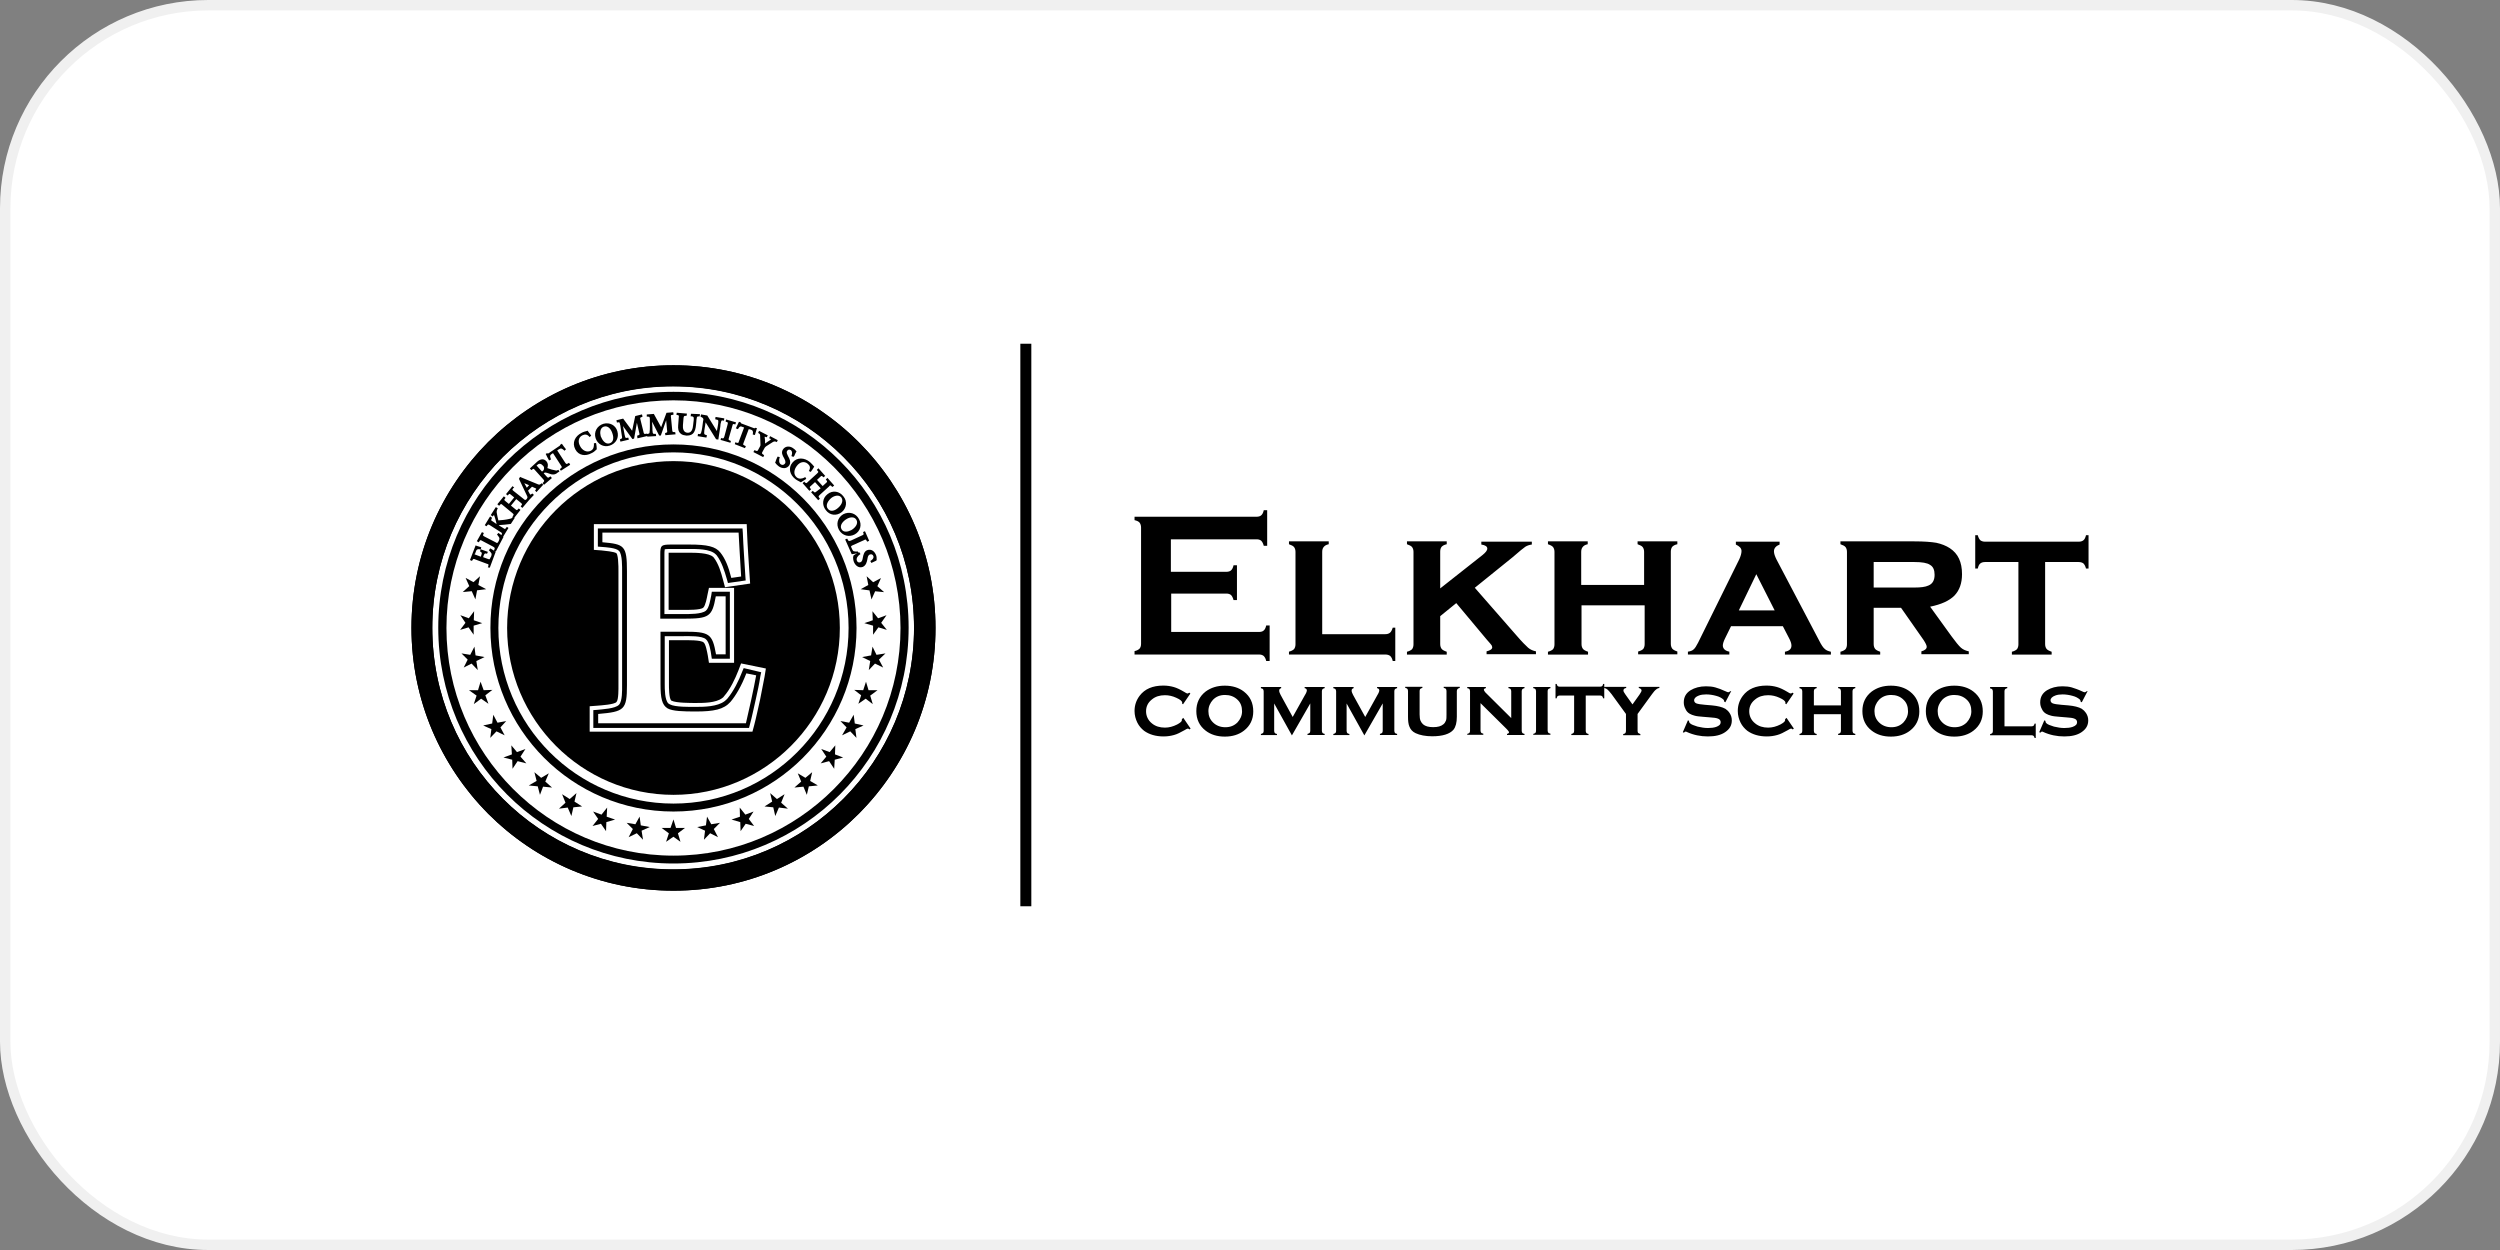
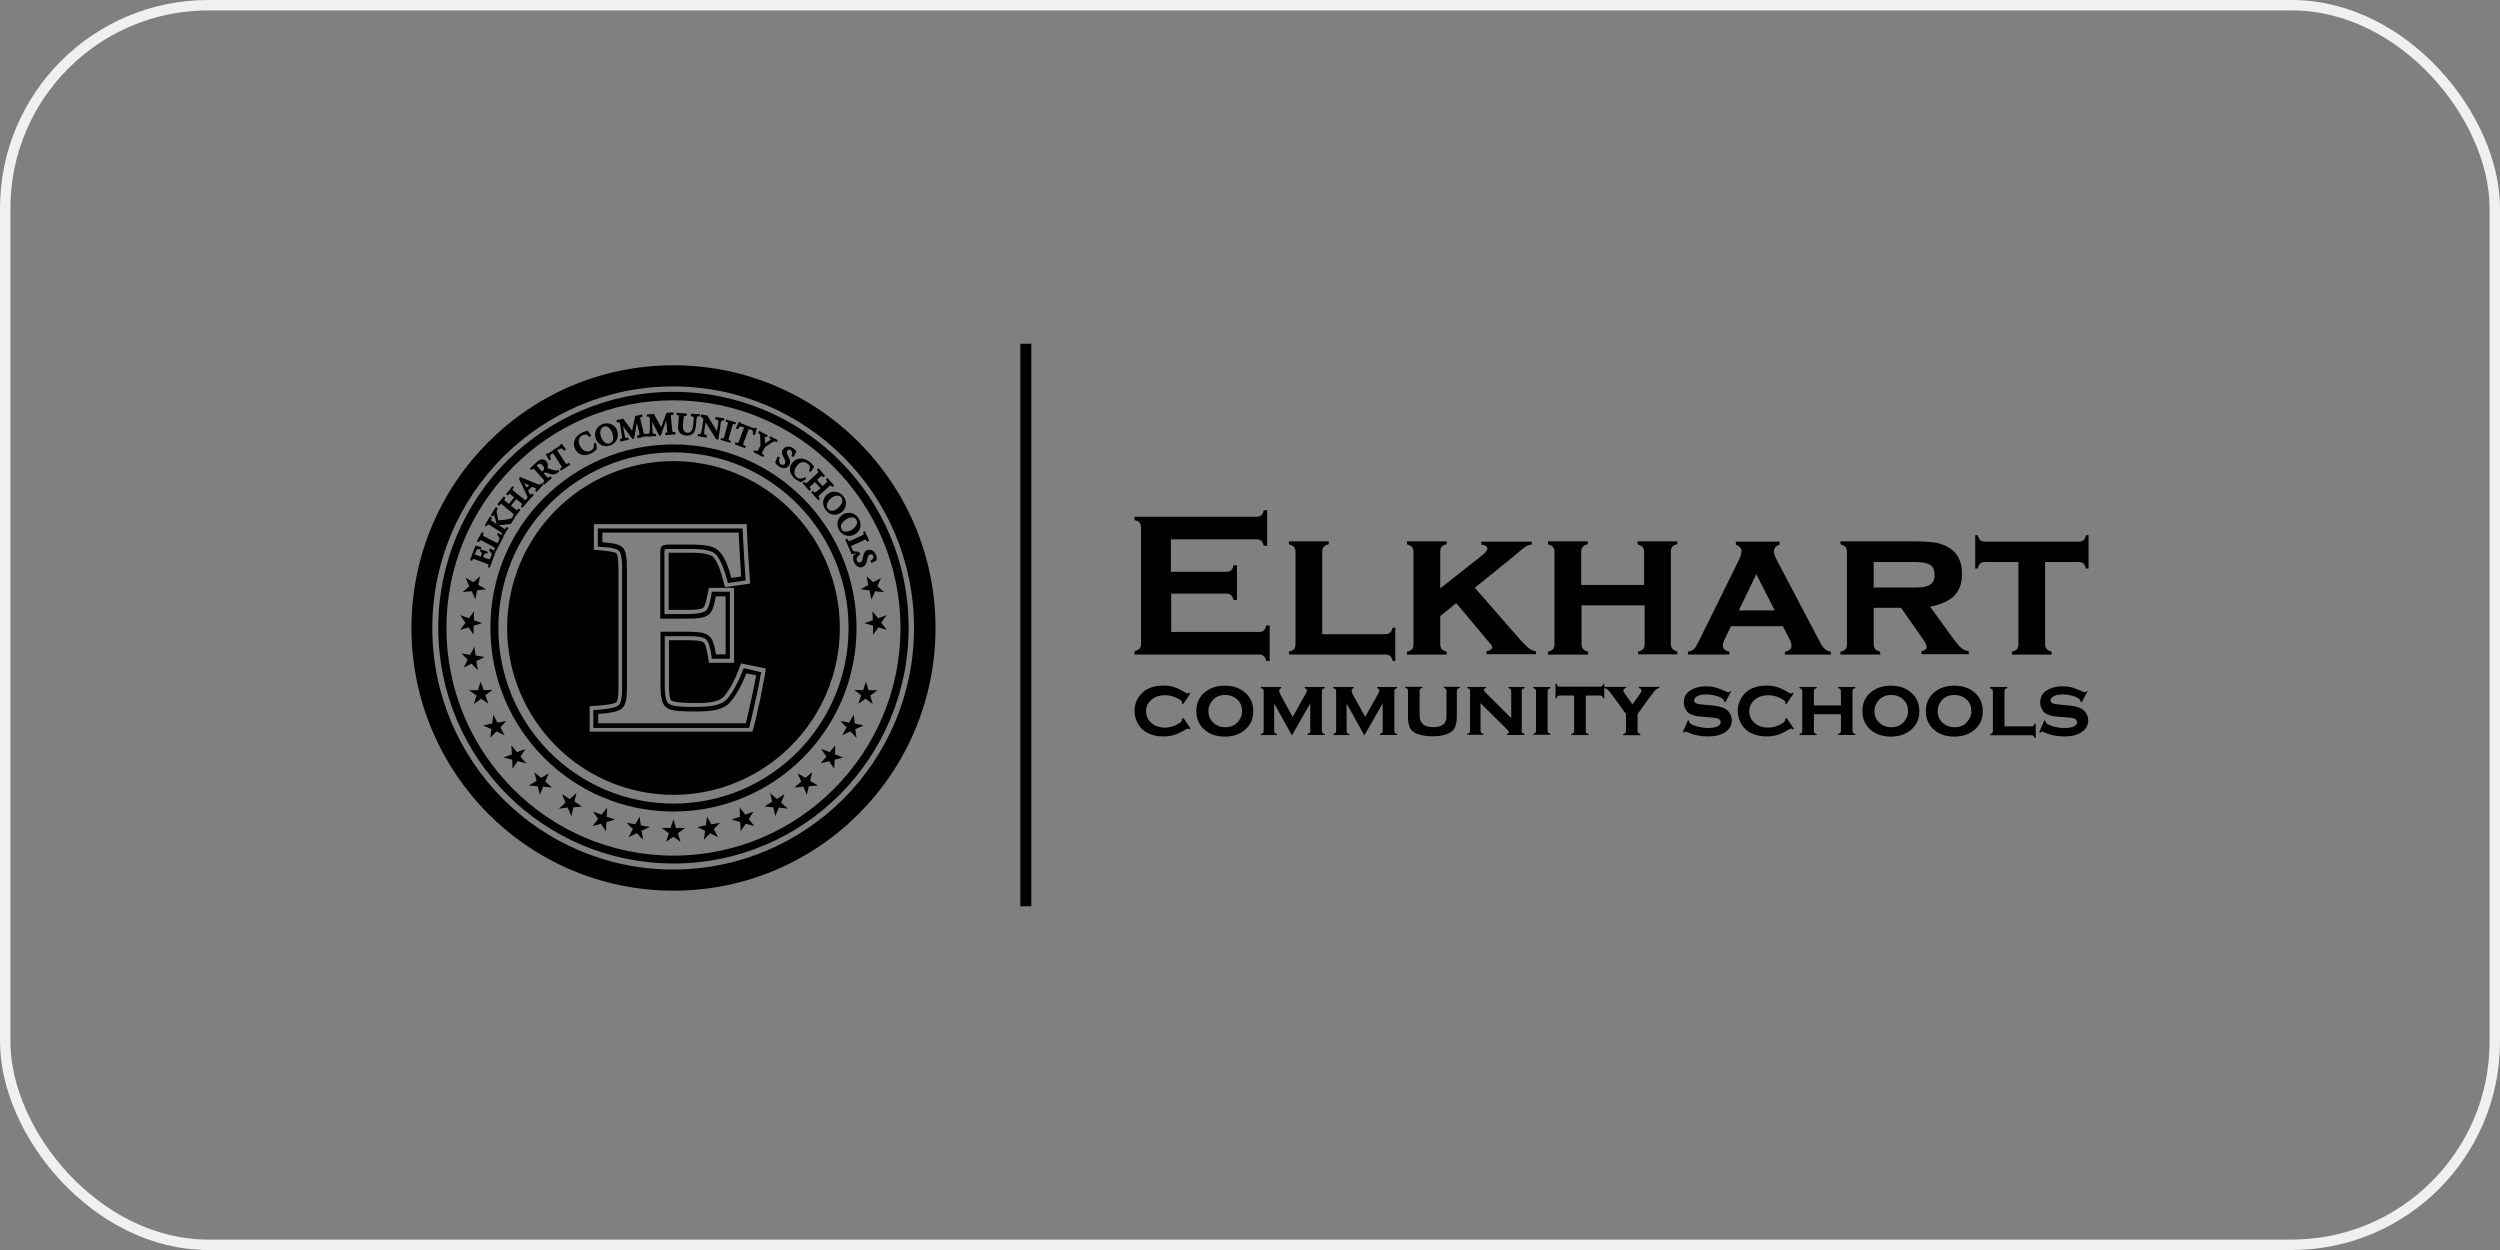
<svg xmlns="http://www.w3.org/2000/svg" width="240" height="120" viewBox="0 0 240 120" fill="none">
  <rect x="0" y="0" width="240" height="120" fill="#808080" stroke="none" />
-   <rect x="0.5" y="0.5" width="239" height="119" rx="19.5" fill="white" />
  <rect x="0.5" y="0.5" width="239" height="119" rx="19.5" stroke="#F0F0F0" />
  <g clip-path="url(#clip0_7839_2874)">
    <path fill-rule="evenodd" clip-rule="evenodd" d="M112.435 57.029V60.667H120.878C121.069 60.667 121.229 60.614 121.313 60.53C121.42 60.446 121.504 60.286 121.557 60.042H121.886V63.459H121.557C121.504 63.215 121.42 63.078 121.313 62.971C121.206 62.887 121.069 62.834 120.878 62.834H108.916V62.506C109.16 62.452 109.297 62.368 109.404 62.262C109.488 62.155 109.542 62.017 109.542 61.796V50.644C109.542 50.453 109.488 50.293 109.404 50.179C109.32 50.072 109.16 49.988 108.916 49.934V49.606H120.641C120.832 49.606 120.992 49.553 121.076 49.469C121.183 49.385 121.267 49.225 121.321 48.981H121.649V52.398H121.321C121.267 52.185 121.183 52.017 121.076 51.91C120.97 51.826 120.832 51.773 120.641 51.773H112.404V54.893H117.74C117.931 54.893 118.092 54.839 118.176 54.755C118.282 54.672 118.366 54.511 118.42 54.267H118.748V57.608H118.42C118.366 57.395 118.282 57.227 118.176 57.12C118.069 57.036 117.931 56.983 117.74 56.983H112.435V57.029ZM126.916 60.881H132.978C133.191 60.881 133.329 60.828 133.436 60.744C133.543 60.66 133.627 60.499 133.703 60.255H133.947V63.459H133.703C133.65 63.215 133.566 63.078 133.459 62.971C133.352 62.887 133.191 62.834 133.001 62.834H123.741V62.559C123.954 62.506 124.122 62.422 124.229 62.315C124.313 62.208 124.367 62.04 124.367 61.857V52.978C124.367 52.787 124.313 52.627 124.229 52.52C124.145 52.414 123.985 52.33 123.741 52.246V51.971H127.558V52.246C127.313 52.299 127.176 52.383 127.069 52.52C126.985 52.627 126.932 52.764 126.932 52.978V60.881H126.916ZM139.802 57.898L138.26 59.149V61.834C138.26 62.025 138.314 62.185 138.398 62.292C138.482 62.399 138.642 62.483 138.886 62.567V62.841H135.069V62.567C135.283 62.513 135.451 62.429 135.558 62.323C135.642 62.216 135.695 62.048 135.695 61.865V52.978C135.695 52.787 135.642 52.627 135.558 52.52C135.474 52.414 135.314 52.33 135.069 52.246V51.971H138.886V52.246C138.642 52.299 138.505 52.383 138.398 52.49C138.314 52.597 138.26 52.734 138.26 52.955V56.487L142.322 53.283C142.619 53.039 142.78 52.849 142.78 52.658C142.78 52.467 142.589 52.33 142.207 52.276V52.002H147.055V52.276C146.81 52.307 146.597 52.383 146.429 52.49C146.268 52.597 145.864 52.925 145.207 53.497L141.581 56.426L145.589 61.011C146.1 61.606 146.482 61.987 146.696 62.178C146.91 62.368 147.185 62.475 147.452 62.529V62.803H142.711V62.529C143.062 62.445 143.253 62.315 143.253 62.147C143.253 62.094 143.223 62.01 143.2 61.956C143.169 61.903 143.009 61.712 142.742 61.415L139.802 57.898ZM157.864 58.112H151.826V61.834C151.826 62.025 151.879 62.185 151.963 62.292C152.047 62.399 152.208 62.483 152.452 62.567V62.841H148.604V62.567C148.818 62.513 148.986 62.429 149.093 62.323C149.177 62.216 149.23 62.048 149.23 61.865V52.978C149.23 52.787 149.177 52.627 149.093 52.52C149.009 52.414 148.849 52.33 148.604 52.246V51.971H152.421V52.246C152.177 52.299 152.04 52.383 151.933 52.52C151.849 52.627 151.795 52.764 151.795 52.978V56.151H157.834V52.978C157.834 52.787 157.78 52.627 157.696 52.52C157.612 52.414 157.452 52.33 157.208 52.246V51.971H161.025V52.246C160.781 52.299 160.643 52.383 160.536 52.49C160.452 52.597 160.399 52.764 160.399 52.955V61.804C160.399 61.995 160.452 62.155 160.536 62.269C160.62 62.376 160.781 62.46 161.025 62.544V62.819H157.261V62.544C157.475 62.49 157.643 62.407 157.75 62.3C157.834 62.193 157.887 62.025 157.887 61.842V58.12H157.864V58.112ZM171.155 60.118H166.178L165.605 61.285C165.468 61.56 165.391 61.804 165.391 61.964C165.391 62.262 165.605 62.483 166.017 62.559V62.834H162.04V62.559C162.284 62.529 162.475 62.452 162.582 62.346C162.72 62.239 162.849 62.017 163.017 61.697L166.972 53.688C167.109 53.39 167.185 53.115 167.185 52.902C167.185 52.627 166.995 52.444 166.643 52.276V52.002H170.842V52.276C170.491 52.414 170.3 52.627 170.3 52.925C170.3 53.138 170.384 53.39 170.544 53.71L174.629 61.476C174.842 61.911 175.033 62.185 175.171 62.292C175.308 62.429 175.499 62.506 175.766 62.567V62.841H171.354V62.567C171.789 62.483 171.98 62.292 171.98 61.972C171.98 61.781 171.896 61.537 171.735 61.239L171.155 60.118ZM170.369 58.6L168.605 55.122L166.926 58.6H170.369ZM179.873 58.386V61.834C179.873 62.025 179.927 62.185 180.011 62.292C180.094 62.399 180.255 62.483 180.499 62.567V62.841H176.682V62.567C176.896 62.513 177.064 62.429 177.171 62.323C177.255 62.216 177.308 62.048 177.308 61.865V52.978C177.308 52.787 177.255 52.627 177.171 52.52C177.087 52.414 176.926 52.33 176.682 52.246V51.971H183.774C184.698 51.971 185.4 52.025 185.889 52.108C186.377 52.215 186.812 52.383 187.186 52.627C187.973 53.146 188.354 53.955 188.354 55.122C188.354 55.991 188.11 56.67 187.622 57.181C187.133 57.669 186.377 58.02 185.293 58.242L187.354 61.094C187.736 61.613 188.034 61.987 188.248 62.178C188.461 62.368 188.736 62.475 189.003 62.529V62.803H184.453V62.529C184.782 62.445 184.965 62.285 184.965 62.094C184.965 61.956 184.858 61.743 184.667 61.445L182.499 58.348H179.873V58.386ZM179.873 56.403H183.797C184.392 56.403 184.828 56.35 185.125 56.212C185.53 56.052 185.721 55.694 185.721 55.183C185.721 54.717 185.583 54.397 185.286 54.229C185.018 54.038 184.499 53.955 183.797 53.955H179.873V56.403ZM196.332 53.955V61.834C196.332 62.025 196.385 62.185 196.469 62.292C196.553 62.399 196.714 62.483 196.958 62.567V62.841H193.141V62.567C193.355 62.513 193.523 62.429 193.629 62.323C193.713 62.216 193.767 62.048 193.767 61.865V53.955H190.568C190.355 53.955 190.217 54.008 190.11 54.092C190.003 54.176 189.919 54.336 189.866 54.58H189.622V51.376H189.866C189.919 51.59 190.003 51.758 190.11 51.864C190.217 51.948 190.377 52.002 190.568 52.002H199.553C199.767 52.002 199.905 51.948 200.011 51.864C200.118 51.781 200.202 51.62 200.256 51.376H200.5V54.58H200.256C200.202 54.367 200.118 54.199 200.011 54.092C199.905 54.008 199.744 53.955 199.553 53.955H196.332Z" fill="black" />
    <path fill-rule="evenodd" clip-rule="evenodd" d="M113.595 68.913L114.297 69.943L114.191 70.027C114.137 69.974 114.084 69.943 114.03 69.943C113.977 69.943 113.87 69.997 113.702 70.103C113.32 70.317 113 70.485 112.702 70.561C112.404 70.645 112.076 70.698 111.702 70.698C110.946 70.698 110.32 70.508 109.832 70.157C109.564 69.943 109.343 69.692 109.183 69.371C109.022 69.043 108.916 68.662 108.916 68.257C108.916 67.716 109.076 67.228 109.404 66.793C109.893 66.144 110.648 65.816 111.679 65.816C112.061 65.816 112.381 65.87 112.679 65.954C112.977 66.038 113.305 66.198 113.679 66.419C113.839 66.526 113.946 66.579 114.007 66.579C114.038 66.579 114.091 66.549 114.168 66.495L114.275 66.579L113.572 67.609L113.488 67.556C113.488 67.525 113.488 67.502 113.488 67.502C113.488 67.472 113.488 67.449 113.488 67.449C113.488 67.312 113.297 67.151 112.916 66.984C112.565 66.823 112.213 66.74 111.832 66.74C111.32 66.74 110.908 66.877 110.587 67.144C110.206 67.441 110.022 67.823 110.022 68.28C110.022 68.738 110.213 69.15 110.587 69.448C110.916 69.722 111.343 69.852 111.832 69.852C112.236 69.852 112.618 69.745 113 69.554C113.297 69.394 113.458 69.257 113.458 69.15C113.458 69.15 113.458 69.097 113.458 69.043L113.595 68.913ZM117.58 65.824C118.313 65.824 118.931 66.015 119.42 66.396C120.015 66.862 120.313 67.479 120.313 68.296C120.313 69.058 120.015 69.684 119.42 70.142C118.931 70.523 118.313 70.714 117.58 70.714C116.847 70.714 116.229 70.523 115.74 70.142C115.145 69.684 114.847 69.058 114.847 68.265C114.847 67.479 115.145 66.854 115.74 66.389C116.252 66.015 116.847 65.824 117.58 65.824ZM117.603 66.717C117.114 66.717 116.74 66.877 116.443 67.182C116.175 67.479 116.007 67.83 116.007 68.265C116.007 68.7 116.145 69.051 116.443 69.348C116.74 69.646 117.145 69.814 117.633 69.814C118.122 69.814 118.496 69.653 118.801 69.348C119.069 69.051 119.237 68.7 119.237 68.288C119.237 67.823 119.099 67.449 118.801 67.174C118.473 66.854 118.061 66.717 117.603 66.717ZM124.023 70.599L122.321 67.533V70.165C122.321 70.248 122.351 70.325 122.374 70.355C122.405 70.409 122.481 70.439 122.588 70.462V70.569H121.046V70.462C121.153 70.431 121.206 70.409 121.26 70.355C121.29 70.302 121.313 70.248 121.313 70.165V66.366C121.313 66.282 121.283 66.206 121.26 66.175C121.229 66.122 121.153 66.091 121.046 66.068V65.954H122.993V66.061C122.855 66.114 122.802 66.167 122.802 66.305C122.802 66.411 122.855 66.549 122.939 66.709L124.099 68.83L125.267 66.74C125.405 66.526 125.458 66.358 125.458 66.274C125.458 66.167 125.374 66.083 125.245 66.061V65.954H127.168V66.061C127.061 66.091 127.008 66.114 126.955 66.167C126.924 66.221 126.901 66.274 126.901 66.358V70.157C126.901 70.241 126.932 70.317 126.955 70.348C126.985 70.401 127.061 70.431 127.168 70.454V70.561H125.519V70.454C125.626 70.424 125.68 70.401 125.733 70.348C125.764 70.294 125.787 70.241 125.787 70.157V67.525L124.023 70.599ZM130.978 70.599L129.275 67.533V70.165C129.275 70.248 129.306 70.325 129.329 70.355C129.359 70.409 129.436 70.439 129.542 70.462V70.569H128V70.462C128.107 70.431 128.161 70.409 128.214 70.355C128.245 70.302 128.268 70.248 128.268 70.165V66.366C128.268 66.282 128.237 66.206 128.214 66.175C128.184 66.122 128.107 66.091 128 66.068V65.954H129.947V66.061C129.81 66.114 129.756 66.167 129.756 66.305C129.756 66.411 129.81 66.549 129.894 66.709L131.062 68.83L132.222 66.74C132.359 66.526 132.413 66.358 132.413 66.274C132.413 66.167 132.329 66.083 132.199 66.061V65.954H134.123V66.061C134.016 66.091 133.963 66.114 133.909 66.167C133.879 66.221 133.856 66.274 133.856 66.358V70.157C133.856 70.241 133.886 70.317 133.909 70.348C133.94 70.401 134.016 70.431 134.123 70.454V70.561H132.474V70.454C132.581 70.424 132.634 70.401 132.688 70.348C132.718 70.294 132.741 70.241 132.741 70.157V67.525L130.978 70.599ZM139.856 66.335V68.807C139.856 69.379 139.749 69.783 139.528 70.058C139.177 70.462 138.497 70.683 137.497 70.683C136.848 70.683 136.306 70.576 135.902 70.386C135.604 70.248 135.413 70.035 135.306 69.76C135.199 69.516 135.169 69.188 135.169 68.807V66.335C135.169 66.251 135.138 66.175 135.115 66.144C135.085 66.091 135.008 66.061 134.901 66.038V65.931H136.55V66.038C136.444 66.068 136.39 66.091 136.337 66.144C136.306 66.198 136.283 66.251 136.283 66.335V68.585C136.283 68.86 136.314 69.051 136.367 69.18C136.421 69.318 136.505 69.425 136.611 69.531C136.825 69.722 137.154 69.806 137.589 69.806C138.024 69.806 138.344 69.722 138.566 69.531C138.673 69.448 138.757 69.318 138.81 69.18C138.864 69.043 138.864 68.853 138.864 68.585V66.335C138.864 66.251 138.833 66.175 138.81 66.144C138.78 66.091 138.703 66.061 138.596 66.038V65.931H140.138V66.038C140.032 66.068 139.978 66.091 139.925 66.144C139.886 66.206 139.856 66.259 139.856 66.335ZM142.131 67.502V70.134C142.131 70.218 142.161 70.294 142.184 70.325C142.215 70.378 142.291 70.409 142.398 70.431V70.538H140.856V70.454C140.963 70.424 141.016 70.401 141.07 70.348C141.1 70.294 141.123 70.241 141.123 70.157V66.358C141.123 66.274 141.093 66.198 141.07 66.167C141.039 66.114 140.963 66.083 140.856 66.061V65.954H142.642V66.061C142.505 66.091 142.451 66.144 142.451 66.221C142.451 66.274 142.505 66.358 142.589 66.465L145.078 68.936V66.358C145.078 66.274 145.047 66.198 145.024 66.167C144.994 66.114 144.917 66.083 144.81 66.061V65.954H146.352V66.061C146.246 66.091 146.192 66.114 146.139 66.167C146.108 66.221 146.085 66.274 146.085 66.358V70.157C146.085 70.241 146.116 70.317 146.139 70.348C146.169 70.401 146.246 70.431 146.352 70.454V70.561H144.673V70.454C144.81 70.424 144.864 70.371 144.864 70.294C144.864 70.264 144.833 70.21 144.81 70.187C144.78 70.134 144.703 70.05 144.597 69.943L142.131 67.502ZM148.574 66.335V70.134C148.574 70.218 148.604 70.294 148.627 70.325C148.658 70.378 148.734 70.409 148.841 70.431V70.538H147.192V70.454C147.299 70.424 147.352 70.401 147.406 70.348C147.436 70.294 147.459 70.241 147.459 70.157V66.358C147.459 66.274 147.429 66.198 147.406 66.167C147.375 66.114 147.299 66.083 147.192 66.061V65.954H148.841V66.061C148.734 66.091 148.681 66.114 148.627 66.167C148.604 66.206 148.574 66.259 148.574 66.335ZM152.231 66.77V70.165C152.231 70.248 152.261 70.325 152.284 70.355C152.315 70.409 152.391 70.439 152.498 70.462V70.569H150.849V70.462C150.956 70.431 151.009 70.409 151.063 70.355C151.093 70.302 151.116 70.248 151.116 70.165V66.77H149.734C149.65 66.77 149.574 66.8 149.543 66.823C149.49 66.854 149.459 66.93 149.437 67.037H149.33V65.656H149.437C149.467 65.763 149.49 65.816 149.543 65.87C149.597 65.9 149.65 65.923 149.734 65.923H153.605C153.689 65.923 153.765 65.893 153.796 65.87C153.849 65.839 153.879 65.763 153.902 65.656H154.009V67.037H153.902C153.872 66.93 153.849 66.877 153.796 66.823C153.742 66.793 153.689 66.77 153.605 66.77H152.231ZM157.208 68.54L158.59 66.64C158.75 66.427 158.857 66.289 158.971 66.206C159.055 66.122 159.162 66.068 159.3 66.045V65.939H157.322V66.045C157.513 66.099 157.59 66.183 157.59 66.289C157.59 66.343 157.536 66.48 157.399 66.671L156.719 67.624L156.04 66.671C155.902 66.48 155.849 66.373 155.849 66.289C155.849 66.152 155.933 66.076 156.116 66.045V65.939H154.002V66.045C154.139 66.076 154.246 66.129 154.33 66.206C154.414 66.289 154.544 66.419 154.712 66.64L156.093 68.54V70.172C156.093 70.256 156.063 70.332 156.04 70.363C156.009 70.416 155.933 70.447 155.826 70.47V70.576H157.475V70.47C157.368 70.439 157.315 70.386 157.261 70.363C157.231 70.309 157.208 70.256 157.208 70.172V68.54ZM166.201 66.335L165.636 67.418L165.529 67.365C165.529 67.281 165.498 67.205 165.445 67.151C165.285 67.014 165.063 66.877 164.743 66.8C164.445 66.717 164.117 66.663 163.796 66.663C163.529 66.663 163.285 66.694 163.094 66.77C162.796 66.877 162.636 67.045 162.636 67.228C162.636 67.365 162.72 67.472 162.849 67.525C162.987 67.579 163.285 67.632 163.689 67.662L164.338 67.716C164.903 67.769 165.338 67.876 165.636 68.044C165.796 68.151 165.934 68.288 166.04 68.448C166.178 68.662 166.254 68.883 166.254 69.158C166.254 69.646 166.04 69.997 165.605 70.294C165.201 70.569 164.659 70.698 163.956 70.698C163.254 70.698 162.575 70.561 161.926 70.264C161.872 70.233 161.842 70.233 161.819 70.233C161.765 70.233 161.712 70.264 161.658 70.34L161.552 70.287L162.04 69.15L162.147 69.203C162.147 69.234 162.147 69.234 162.147 69.234C162.147 69.318 162.178 69.371 162.231 69.425C162.368 69.562 162.613 69.638 162.964 69.753C163.315 69.837 163.643 69.89 163.964 69.89C164.262 69.89 164.529 69.859 164.75 69.783C165.048 69.676 165.185 69.539 165.185 69.325C165.185 69.165 165.079 69.028 164.888 68.975C164.75 68.921 164.506 68.891 164.155 68.868L163.506 68.814C163.155 68.784 162.88 68.761 162.697 68.707C162.506 68.654 162.346 68.601 162.208 68.517C162.017 68.41 161.88 68.242 161.804 68.059C161.697 67.868 161.643 67.655 161.643 67.434C161.643 66.915 161.857 66.541 162.292 66.266C162.697 66.022 163.185 65.885 163.781 65.885C164.109 65.885 164.407 65.916 164.674 65.992C164.941 66.068 165.269 66.183 165.674 66.373C165.781 66.427 165.865 66.457 165.918 66.457C165.972 66.457 166.025 66.427 166.079 66.373L166.201 66.335ZM171.506 68.913L172.209 69.943L172.102 70.027C172.048 69.974 171.995 69.943 171.941 69.943C171.888 69.943 171.781 69.997 171.613 70.103C171.231 70.317 170.911 70.485 170.613 70.561C170.315 70.645 169.987 70.698 169.613 70.698C168.857 70.698 168.231 70.508 167.743 70.157C167.476 69.943 167.254 69.692 167.094 69.371C166.934 69.043 166.827 68.662 166.827 68.257C166.827 67.716 166.987 67.228 167.315 66.793C167.804 66.144 168.56 65.816 169.59 65.816C169.972 65.816 170.292 65.87 170.59 65.954C170.888 66.038 171.216 66.198 171.59 66.419C171.751 66.526 171.857 66.579 171.919 66.579C171.949 66.579 172.002 66.549 172.079 66.495L172.186 66.579L171.483 67.609L171.399 67.556C171.399 67.525 171.399 67.502 171.399 67.502C171.399 67.472 171.399 67.449 171.399 67.449C171.399 67.312 171.209 67.151 170.827 66.984C170.476 66.823 170.125 66.74 169.743 66.74C169.231 66.74 168.819 66.877 168.499 67.144C168.117 67.441 167.926 67.823 167.926 68.28C167.926 68.738 168.117 69.15 168.499 69.448C168.827 69.722 169.254 69.852 169.743 69.852C170.147 69.852 170.529 69.745 170.911 69.554C171.209 69.394 171.369 69.257 171.369 69.15C171.369 69.15 171.369 69.097 171.369 69.043L171.506 68.913ZM176.728 68.563H174.132V70.165C174.132 70.248 174.163 70.325 174.186 70.355C174.216 70.409 174.293 70.439 174.4 70.462V70.569H172.751V70.462C172.857 70.431 172.911 70.409 172.964 70.355C172.995 70.302 173.018 70.248 173.018 70.165V66.366C173.018 66.282 172.987 66.206 172.964 66.175C172.934 66.122 172.857 66.091 172.751 66.068V65.954H174.4V66.061C174.293 66.091 174.239 66.114 174.186 66.167C174.155 66.221 174.132 66.274 174.132 66.358V67.716H176.728V66.358C176.728 66.274 176.697 66.198 176.674 66.167C176.644 66.114 176.568 66.083 176.461 66.061V65.954H178.11V66.061C178.003 66.091 177.949 66.114 177.896 66.167C177.865 66.221 177.842 66.274 177.842 66.358V70.157C177.842 70.241 177.873 70.317 177.896 70.348C177.926 70.401 178.003 70.431 178.11 70.454V70.561H176.461V70.454C176.568 70.424 176.621 70.401 176.674 70.348C176.705 70.294 176.728 70.241 176.728 70.157V68.563ZM181.522 65.824C182.255 65.824 182.873 66.015 183.362 66.396C183.957 66.862 184.255 67.479 184.255 68.296C184.255 69.058 183.957 69.684 183.362 70.142C182.873 70.523 182.255 70.714 181.522 70.714C180.789 70.714 180.171 70.523 179.682 70.142C179.087 69.684 178.789 69.058 178.789 68.265C178.789 67.479 179.087 66.854 179.682 66.389C180.194 66.015 180.789 65.824 181.522 65.824ZM181.553 66.717C181.064 66.717 180.69 66.877 180.385 67.182C180.117 67.479 179.949 67.83 179.949 68.265C179.949 68.7 180.087 69.051 180.385 69.348C180.682 69.646 181.087 69.814 181.575 69.814C182.064 69.814 182.438 69.653 182.736 69.348C183.003 69.051 183.171 68.7 183.171 68.288C183.171 67.823 183.034 67.449 182.736 67.174C182.415 66.854 182.011 66.717 181.553 66.717ZM187.614 65.824C188.347 65.824 188.965 66.015 189.454 66.396C190.049 66.862 190.347 67.479 190.347 68.296C190.347 69.058 190.049 69.684 189.454 70.142C188.965 70.523 188.347 70.714 187.614 70.714C186.881 70.714 186.263 70.523 185.774 70.142C185.179 69.684 184.881 69.058 184.881 68.265C184.881 67.479 185.179 66.854 185.774 66.389C186.263 66.015 186.881 65.824 187.614 65.824ZM187.614 66.717C187.125 66.717 186.751 66.877 186.454 67.182C186.186 67.479 186.018 67.83 186.018 68.265C186.018 68.7 186.156 69.051 186.454 69.348C186.751 69.646 187.156 69.814 187.644 69.814C188.133 69.814 188.507 69.653 188.812 69.348C189.08 69.051 189.248 68.7 189.248 68.288C189.248 67.823 189.11 67.449 188.812 67.174C188.477 66.854 188.072 66.717 187.614 66.717ZM192.431 69.73H195.026C195.11 69.73 195.187 69.699 195.217 69.676C195.248 69.646 195.301 69.57 195.324 69.463H195.431V70.851H195.324C195.294 70.744 195.271 70.691 195.217 70.638C195.164 70.607 195.11 70.584 195.026 70.584H191.049V70.477C191.156 70.447 191.21 70.424 191.263 70.371C191.293 70.317 191.316 70.264 191.316 70.18V66.381C191.316 66.297 191.286 66.221 191.263 66.19C191.232 66.137 191.156 66.106 191.049 66.083V65.954H192.698V66.061C192.591 66.091 192.538 66.114 192.484 66.167C192.454 66.221 192.431 66.274 192.431 66.358V69.73ZM200.416 66.335L199.851 67.418L199.744 67.365C199.744 67.281 199.714 67.205 199.66 67.151C199.5 67.014 199.279 66.877 198.958 66.8C198.66 66.717 198.332 66.663 198.011 66.663C197.744 66.663 197.5 66.694 197.309 66.77C197.011 66.877 196.851 67.045 196.851 67.228C196.851 67.365 196.935 67.472 197.065 67.525C197.202 67.579 197.5 67.632 197.904 67.662L198.553 67.716C199.126 67.769 199.553 67.876 199.851 68.044C200.011 68.151 200.149 68.288 200.256 68.448C200.393 68.662 200.47 68.883 200.47 69.158C200.47 69.646 200.256 69.997 199.821 70.294C199.416 70.569 198.874 70.698 198.172 70.698C197.469 70.698 196.79 70.561 196.141 70.264C196.088 70.233 196.057 70.233 196.034 70.233C195.981 70.233 195.927 70.264 195.874 70.34L195.767 70.287L196.256 69.15L196.362 69.203C196.362 69.234 196.362 69.234 196.362 69.234C196.362 69.318 196.393 69.371 196.446 69.425C196.584 69.562 196.828 69.638 197.179 69.753C197.53 69.837 197.859 69.89 198.179 69.89C198.477 69.89 198.744 69.859 198.966 69.783C199.263 69.676 199.401 69.539 199.401 69.325C199.401 69.165 199.294 69.028 199.103 68.975C198.966 68.921 198.721 68.891 198.37 68.868L197.721 68.814C197.37 68.784 197.095 68.761 196.912 68.707C196.721 68.654 196.561 68.601 196.424 68.517C196.233 68.41 196.095 68.242 196.019 68.059C195.912 67.868 195.859 67.655 195.859 67.434C195.859 66.915 196.072 66.541 196.507 66.266C196.912 66.022 197.401 65.885 197.996 65.885C198.324 65.885 198.622 65.916 198.889 65.992C199.156 66.076 199.485 66.183 199.889 66.373C199.996 66.427 200.08 66.457 200.134 66.457C200.187 66.457 200.24 66.427 200.294 66.373L200.416 66.335Z" fill="black" />
    <path d="M99.007 33H97.953V87H99.007V33Z" fill="black" />
-     <path d="M64.654 35.067C71.585 35.067 77.868 37.89 82.441 42.452C86.991 47.013 89.808 53.314 89.808 60.286C89.808 67.236 86.991 73.536 82.441 78.121C77.891 82.683 71.608 85.505 64.654 85.505C57.699 85.505 51.44 82.683 46.867 78.121C42.317 73.529 39.5 67.205 39.5 60.256C39.5 53.276 42.317 47.005 46.867 42.421C51.409 37.89 57.692 35.067 64.654 35.067ZM80.975 43.863C76.807 39.682 71.013 37.074 64.623 37.074C58.234 37.074 52.47 39.652 48.271 43.863C44.103 48.074 41.5 53.856 41.5 60.263C41.5 66.671 44.073 72.453 48.271 76.664C52.44 80.844 58.234 83.453 64.623 83.453C71.013 83.453 76.777 80.875 80.975 76.664C85.143 72.484 87.747 66.671 87.747 60.263C87.747 53.856 85.174 48.066 80.975 43.863Z" fill="black" />
    <path d="M62.135 41.658H62.165C62.272 41.628 62.356 41.628 62.356 41.521C62.387 41.33 62.387 41.139 62.387 40.949V40.323C62.387 40.27 62.387 40.049 62.333 40.026C62.303 39.995 62.173 39.995 62.142 39.995H62.089V39.789L62.768 39.736L63.471 41.01L63.982 39.629L64.631 39.576L64.662 39.789L64.608 39.82C64.364 39.85 64.394 39.85 64.417 40.094L64.524 41.208C64.555 41.452 64.524 41.483 64.768 41.483H64.822L64.852 41.696L63.875 41.78L63.845 41.567H63.875C64.089 41.513 64.066 41.483 64.036 41.269L63.952 40.346L63.44 41.811H63.28L62.6 40.483L62.631 41.056C62.631 41.216 62.631 41.384 62.661 41.544C62.692 41.681 62.799 41.651 62.906 41.651H62.959L62.99 41.864L62.15 41.917L62.12 41.864L61.196 42.078L61.165 41.834L61.219 41.803C61.432 41.75 61.41 41.719 61.356 41.506L61.142 40.583L60.875 42.101L60.715 42.154L59.806 40.903L59.913 41.475C59.944 41.635 59.967 41.803 60.02 41.963C60.051 42.07 60.157 42.047 60.264 42.017H60.318L60.371 42.207L59.562 42.398L59.509 42.184L59.562 42.154C59.646 42.123 59.722 42.101 59.722 41.994C59.692 41.803 59.669 41.612 59.638 41.452L59.554 40.857C59.524 40.804 59.501 40.583 59.471 40.56C59.417 40.529 59.31 40.529 59.28 40.56H59.226L59.173 40.346L59.822 40.186L60.684 41.353L60.982 39.942L61.631 39.782L61.684 39.995L61.631 40.026C61.417 40.11 61.44 40.079 61.493 40.323L61.761 41.407C61.814 41.62 61.791 41.681 62.028 41.651L62.081 41.62L62.135 41.658ZM49.378 49.698L49.409 49.729L49.058 50.27L49.027 50.301C48.645 50.354 48.294 50.385 47.943 50.408C47.913 50.408 47.89 50.408 47.89 50.438L48.294 50.682C48.485 50.82 48.485 50.82 48.623 50.629L48.653 50.575L48.813 50.682L48.302 51.521L48.111 51.415L48.142 51.361C48.226 51.17 48.195 51.17 48.035 51.064L47.058 50.438C46.867 50.331 46.867 50.301 46.729 50.492L46.699 50.522L46.539 50.415L47.05 49.576L47.241 49.714L47.21 49.767C47.126 49.958 47.126 49.958 47.317 50.065L47.668 50.309C47.668 50.255 47.638 50.171 47.638 50.148C47.584 49.935 47.531 49.714 47.447 49.5C47.447 49.469 47.416 49.469 47.416 49.447C47.386 49.447 47.386 49.477 47.386 49.477L47.302 49.584L47.111 49.447L47.6 48.684L47.791 48.791L47.76 48.844C47.676 49.035 47.653 49.119 47.707 49.332C47.737 49.546 47.791 49.736 47.844 49.958C48.195 49.927 48.546 49.904 48.875 49.82C49.012 49.79 49.119 49.79 49.203 49.66L49.233 49.63L49.203 49.599L49.233 49.546C49.34 49.386 49.34 49.386 49.18 49.248L48.256 48.485C48.096 48.348 48.096 48.348 47.959 48.516L47.905 48.546L47.745 48.409L48.371 47.646L48.531 47.784L48.501 47.837C48.363 47.997 48.394 47.997 48.554 48.135L48.852 48.379L49.363 47.753L49.065 47.509C48.905 47.372 48.905 47.372 48.768 47.539L48.737 47.57L48.577 47.433L49.203 46.67L49.363 46.807L49.279 46.861C49.142 47.021 49.172 47.021 49.333 47.158L50.256 47.89C50.417 48.028 50.417 48.028 50.554 47.921C50.691 47.73 50.638 47.707 50.554 47.517L49.821 45.968L49.928 45.777L49.981 45.808C50.493 46.022 51.035 46.243 51.554 46.456C51.745 46.54 51.798 46.563 51.959 46.426L52.012 46.395L52.15 46.533L51.501 47.242L51.363 47.082L51.394 47.051C51.424 47.021 51.478 46.944 51.478 46.914C51.447 46.883 51.424 46.883 51.424 46.883C51.287 46.83 51.18 46.777 51.073 46.723L50.691 47.105C50.745 47.189 50.798 47.295 50.852 47.402C50.936 47.539 50.936 47.486 51.066 47.402L51.096 47.372L51.256 47.509L50.798 47.997L50.149 48.76L49.989 48.623L50.02 48.569C50.157 48.379 50.157 48.409 49.966 48.241L49.562 47.913L49.05 48.539L49.455 48.867C49.615 49.004 49.615 49.004 49.752 48.867L49.806 48.813L49.966 48.951L49.378 49.698ZM45.561 53.2C45.561 53.23 45.592 53.23 45.592 53.23L46.157 53.444L46.21 53.283C46.264 53.093 46.294 53.07 46.126 52.956L46.073 52.925L46.157 52.734L46.836 52.978L46.752 53.169L46.699 53.139C46.508 53.108 46.508 53.169 46.432 53.329L46.378 53.489L46.813 53.65C46.867 53.68 46.974 53.703 47.004 53.68C47.058 53.627 47.088 53.489 47.142 53.436C47.172 53.352 47.226 53.222 47.172 53.108C47.119 53.024 47.035 52.948 46.981 52.864L46.928 52.834L47.065 52.643L47.119 52.673C47.256 52.757 47.416 52.864 47.554 52.948L47.584 52.978L47.02 54.496L46.829 54.466L46.859 54.413C46.913 54.199 46.943 54.168 46.722 54.115L45.638 53.711C45.447 53.627 45.447 53.627 45.34 53.795L45.309 53.848L45.119 53.764L45.661 52.353L45.714 52.383C45.852 52.437 45.981 52.467 46.149 52.521L46.203 52.551L46.149 52.742H46.096C46.012 52.711 45.905 52.711 45.829 52.742C45.745 52.773 45.691 52.902 45.668 52.986L45.615 53.146C45.561 53.146 45.561 53.169 45.561 53.2ZM47.707 51.323L47.844 51.163L47.897 51.193C48.035 51.277 48.165 51.407 48.302 51.521L48.333 51.552L47.6 52.94L47.409 52.856L47.439 52.803C47.523 52.612 47.523 52.589 47.333 52.475L46.294 51.926C46.103 51.819 46.103 51.819 45.997 52.01L45.966 52.063L45.775 51.956L46.264 51.087L46.455 51.17L46.424 51.224C46.34 51.415 46.34 51.415 46.531 51.521L47.584 52.063C47.615 52.094 47.722 52.147 47.745 52.116C47.798 52.086 47.852 51.979 47.882 51.926C47.913 51.842 47.966 51.735 47.936 51.628C47.905 51.544 47.798 51.438 47.745 51.354L47.707 51.323ZM52.195 45.434L52.462 45.732C52.6 45.892 52.623 45.892 52.791 45.762L52.844 45.732L52.982 45.892L52.226 46.54L52.088 46.38L52.142 46.327C52.279 46.166 52.279 46.166 52.142 45.999L51.356 45.129C51.218 44.969 51.218 44.969 51.058 45.099L51.004 45.129L50.867 44.969L51.516 44.374C51.653 44.236 51.814 44.13 52.005 44.099C52.195 44.069 52.333 44.153 52.462 44.29C52.623 44.481 52.623 44.694 52.547 44.938C52.684 44.992 52.814 45.022 52.951 45.076C53.089 45.106 53.195 45.129 53.333 45.16C53.417 45.19 53.493 45.16 53.547 45.129L53.6 45.099L53.707 45.259L53.653 45.289C53.623 45.32 53.6 45.343 53.569 45.343C53.356 45.533 53.188 45.587 52.92 45.533C52.73 45.48 52.569 45.396 52.409 45.373C52.302 45.35 52.249 45.381 52.195 45.434ZM53.493 43.237L54.249 44.404C54.386 44.595 54.386 44.565 54.577 44.458L54.631 44.427L54.737 44.618L53.844 45.19L53.737 45.03L53.791 44.999C53.951 44.862 53.982 44.862 53.844 44.671L53.089 43.504L53.035 43.535C52.982 43.565 52.821 43.672 52.821 43.748C52.791 43.832 52.852 43.962 52.875 44.046L52.905 44.099L52.714 44.206L52.684 44.153C52.6 43.992 52.493 43.825 52.417 43.634L52.386 43.581L52.524 43.497L52.554 43.527C52.608 43.558 52.638 43.527 52.691 43.497L53.692 42.818C53.745 42.787 53.776 42.764 53.776 42.711L53.806 42.68L53.944 42.596L53.974 42.65C54.081 42.81 54.188 42.947 54.302 43.085L54.333 43.138L54.172 43.275L54.142 43.222C54.089 43.169 53.982 43.085 53.898 43.062C53.814 43.031 53.707 43.115 53.63 43.146L53.493 43.237ZM56.989 42.558L57.203 42.528L57.234 42.581C57.264 42.718 57.287 42.932 57.287 43.1V43.13L57.257 43.161C57.119 43.298 56.959 43.436 56.768 43.512C56.226 43.809 55.547 43.756 55.226 43.13C54.898 42.505 55.196 41.879 55.822 41.559C56.012 41.452 56.15 41.422 56.364 41.368L56.394 41.338L56.425 41.368C56.531 41.506 56.615 41.643 56.722 41.773L56.753 41.826L56.593 41.963L56.562 41.91C56.371 41.696 56.157 41.666 55.883 41.803C55.501 42.017 55.478 42.452 55.692 42.833C55.883 43.214 56.318 43.481 56.722 43.268C56.989 43.13 57.02 42.886 57.02 42.619V42.566H56.989V42.558ZM57.936 40.682C58.532 40.522 59.096 40.819 59.264 41.391C59.455 42.017 59.127 42.589 58.532 42.779C57.936 42.97 57.371 42.642 57.18 42.07C56.989 41.468 57.31 40.873 57.936 40.682ZM67.196 39.759L67.165 39.972H67.112C67.005 39.972 66.921 39.972 66.898 40.079C66.868 40.217 66.845 40.377 66.845 40.514L66.814 40.812C66.784 41.109 66.73 41.407 66.517 41.628C66.356 41.788 66.112 41.818 65.891 41.818C65.7 41.788 65.486 41.765 65.349 41.628C65.104 41.437 65.081 41.109 65.104 40.842L65.158 40.11C65.188 39.866 65.188 39.866 64.967 39.835H64.936L64.967 39.621L65.944 39.705L65.913 39.919H65.86C65.646 39.919 65.646 39.95 65.616 40.163L65.562 40.812C65.532 41.139 65.616 41.521 65.998 41.544C66.402 41.574 66.509 41.162 66.54 40.812L66.57 40.537C66.601 40.4 66.601 40.239 66.601 40.102C66.57 39.995 66.463 39.965 66.356 39.965H66.303L66.333 39.721L67.196 39.759ZM67.738 40.544L67.654 41.086C67.624 41.246 67.601 41.414 67.601 41.574C67.601 41.712 67.685 41.734 67.814 41.765L67.868 41.795L67.814 42.009L66.975 41.872L67.005 41.658H67.059C67.165 41.689 67.249 41.689 67.303 41.551C67.356 41.391 67.387 41.223 67.41 41.063L67.494 40.438C67.524 40.354 67.547 40.247 67.494 40.163C67.44 40.079 67.387 40.079 67.303 40.026L67.249 39.995L67.303 39.782L67.898 39.888L68.822 41.384L68.906 40.918C68.937 40.758 68.96 40.59 68.96 40.43C68.96 40.293 68.853 40.293 68.715 40.27L68.662 40.239L68.692 40.026L69.532 40.163L69.501 40.377H69.448C69.341 40.346 69.257 40.346 69.234 40.461C69.181 40.621 69.15 40.789 69.15 40.949L68.96 42.2L68.746 42.169L67.738 40.544ZM70.12 42.505L69.173 42.23L69.227 42.04L69.28 42.07C69.471 42.101 69.471 42.101 69.547 41.879L69.845 40.766C69.898 40.552 69.898 40.552 69.708 40.491L69.654 40.461L69.708 40.27L70.654 40.544L70.601 40.735H70.547C70.356 40.682 70.356 40.682 70.303 40.895L69.975 42.032C69.921 42.223 69.921 42.223 70.112 42.307L70.166 42.337L70.12 42.505ZM71.876 41.2L71.387 42.505C71.303 42.718 71.334 42.696 71.547 42.802L71.601 42.833L71.517 43.024L70.54 42.642L70.593 42.452L70.647 42.482C70.86 42.535 70.891 42.566 70.944 42.345L71.433 41.04L71.349 41.01C71.265 40.979 71.105 40.903 71.051 40.956C70.967 40.987 70.891 41.117 70.86 41.17L70.83 41.2L70.639 41.117L70.669 41.063C70.754 40.903 70.83 40.735 70.914 40.544L70.944 40.491L71.105 40.544V40.575C71.135 40.628 71.158 40.659 71.189 40.659L72.349 41.094C72.402 41.124 72.433 41.124 72.486 41.094L72.517 41.063L72.677 41.117L72.647 41.17C72.593 41.33 72.54 41.551 72.486 41.712L72.456 41.765L72.265 41.712V41.681C72.296 41.597 72.296 41.468 72.265 41.384C72.234 41.3 72.105 41.246 72.021 41.223L71.876 41.2ZM73.448 42.581C73.609 42.474 73.776 42.337 73.96 42.23C73.96 42.2 74.013 42.177 74.013 42.177C74.013 42.146 73.929 42.093 73.876 42.093L73.845 42.062L73.929 41.872L74.662 42.253L74.578 42.444L74.525 42.413C74.364 42.36 74.311 42.36 74.143 42.467C73.952 42.604 73.738 42.711 73.547 42.848C73.494 42.902 73.463 42.902 73.41 42.986L73.219 43.336C73.112 43.527 73.112 43.527 73.303 43.664L73.357 43.695L73.273 43.886L72.326 43.397L72.433 43.207L72.486 43.237C72.7 43.321 72.7 43.344 72.815 43.13L72.975 42.833C73.005 42.779 73.005 42.749 73.005 42.673C73.005 42.398 72.975 42.154 72.975 41.91C72.975 41.719 72.975 41.666 72.815 41.582L72.784 41.551L72.868 41.361L73.708 41.795L73.601 41.986L73.547 41.956C73.517 41.956 73.463 41.925 73.41 41.925C73.41 41.956 73.41 41.979 73.41 41.979C73.448 42.146 73.448 42.368 73.448 42.581ZM76.158 43.863L75.967 43.779L75.998 43.725C76.051 43.535 76.082 43.344 75.914 43.207C75.777 43.123 75.647 43.153 75.563 43.291C75.456 43.451 75.593 43.642 75.647 43.779C75.807 44.053 75.945 44.351 75.784 44.648C75.54 45.03 75.105 44.999 74.784 44.786C74.7 44.732 74.624 44.648 74.54 44.572C74.509 44.519 74.456 44.488 74.433 44.435L74.403 44.404L74.433 44.374C74.464 44.236 74.57 43.992 74.624 43.886L74.654 43.832L74.868 43.886L74.838 43.939C74.784 44.13 74.754 44.458 74.975 44.587C75.112 44.671 75.242 44.641 75.357 44.504C75.464 44.343 75.357 44.153 75.273 43.985C75.112 43.71 74.975 43.443 75.166 43.146C75.38 42.818 75.792 42.795 76.112 43.008C76.25 43.092 76.357 43.199 76.441 43.306L76.471 43.336L76.441 43.367C76.357 43.504 76.303 43.642 76.25 43.771L76.158 43.863ZM77.296 45.785L77.403 45.976L77.349 46.006C77.212 46.09 77.052 46.197 76.914 46.281L76.883 46.311L76.853 46.281C76.693 46.197 76.471 46.09 76.341 45.983C75.83 45.579 75.639 44.923 76.074 44.412C76.51 43.87 77.235 43.924 77.754 44.359C77.914 44.496 78.021 44.633 78.135 44.763L78.166 44.793L78.135 44.847C78.052 44.984 77.975 45.121 77.868 45.251L77.838 45.304L77.647 45.221L77.677 45.167C77.815 44.892 77.761 44.702 77.54 44.519C77.189 44.221 76.754 44.381 76.51 44.709C76.242 45.038 76.128 45.526 76.479 45.823C76.723 46.014 76.968 45.961 77.212 45.854L77.296 45.785ZM78.784 46.876L78.242 46.281L77.861 46.632C77.7 46.769 77.7 46.769 77.83 46.929L77.861 46.983L77.7 47.12L77.052 46.388L77.212 46.227L77.242 46.281C77.403 46.418 77.403 46.418 77.571 46.25L78.433 45.465C78.594 45.304 78.594 45.304 78.464 45.167L78.41 45.114L78.571 44.954L79.219 45.686L79.059 45.823L79.029 45.793C78.868 45.655 78.868 45.655 78.731 45.793L78.433 46.067L78.975 46.662L79.273 46.388C79.433 46.25 79.433 46.25 79.326 46.09L79.273 46.037L79.433 45.877L80.082 46.609L79.922 46.746L79.868 46.716C79.708 46.556 79.708 46.556 79.571 46.716L78.708 47.501C78.548 47.662 78.548 47.662 78.677 47.829L78.708 47.883L78.548 48.02L77.868 47.257L78.029 47.12L78.059 47.151C78.219 47.311 78.219 47.311 78.387 47.181L78.784 46.876ZM80.975 47.662C81.357 48.119 81.273 48.775 80.815 49.157C80.303 49.561 79.655 49.485 79.273 48.966C78.891 48.478 78.945 47.829 79.433 47.448C79.922 47.036 80.594 47.143 80.975 47.662ZM82.464 49.836C82.762 50.377 82.601 51.003 82.059 51.3C81.517 51.598 80.868 51.438 80.54 50.865C80.243 50.324 80.403 49.698 80.945 49.37C81.517 49.073 82.166 49.264 82.464 49.836ZM82.326 52.872L82.38 53.062L82.326 53.093C82.166 53.146 81.975 53.177 81.815 53.2H81.762L81.136 51.788L81.326 51.705L81.357 51.758C81.464 51.949 81.464 51.971 81.685 51.895L82.739 51.407C82.93 51.323 82.93 51.323 82.876 51.132L82.846 51.079L83.037 50.995L83.441 51.918L83.25 52.002L83.22 51.949C83.113 51.758 83.113 51.758 82.922 51.865L81.838 52.353C81.807 52.383 81.701 52.406 81.701 52.46C81.701 52.513 81.754 52.62 81.784 52.673C81.815 52.757 81.868 52.864 81.945 52.917C82.052 52.948 82.189 52.948 82.273 52.948H82.326V52.872ZM84.113 53.825C83.975 53.879 83.846 53.962 83.708 54.016L83.655 54.046L83.548 53.856L83.601 53.825C83.762 53.718 83.899 53.581 83.846 53.39C83.792 53.23 83.655 53.177 83.517 53.23C83.327 53.284 83.304 53.505 83.273 53.665C83.22 53.962 83.136 54.291 82.815 54.428C82.41 54.565 82.082 54.268 81.953 53.886C81.922 53.802 81.899 53.673 81.899 53.558C81.899 53.505 81.899 53.421 81.93 53.367V53.337L81.96 53.306C82.067 53.222 82.288 53.116 82.418 53.032L82.472 53.001L82.609 53.192L82.555 53.222C82.365 53.36 82.174 53.573 82.258 53.818C82.311 53.978 82.449 54.031 82.586 53.978C82.777 53.924 82.8 53.703 82.83 53.543C82.884 53.245 82.968 52.917 83.266 52.811C83.67 52.673 83.968 52.948 84.105 53.299C84.159 53.436 84.159 53.573 84.159 53.734V53.764L84.113 53.825ZM50.791 46.578L50.333 46.388C50.417 46.548 50.493 46.685 50.577 46.822L50.791 46.578ZM52.035 45.274L52.066 45.243C52.15 45.19 52.226 45.106 52.226 44.999C52.256 44.862 52.195 44.755 52.088 44.671C51.951 44.511 51.76 44.458 51.6 44.618C51.569 44.648 51.516 44.671 51.516 44.702C51.516 44.732 51.546 44.755 51.569 44.755L52.035 45.274ZM57.967 40.956C57.585 41.094 57.585 41.551 57.669 41.879C57.806 42.23 58.104 42.696 58.532 42.558C58.936 42.421 58.913 41.963 58.799 41.635C58.692 41.254 58.394 40.819 57.967 40.956ZM80.762 47.745C80.517 47.448 80.059 47.608 79.815 47.799C79.517 48.043 79.189 48.508 79.487 48.859C79.754 49.187 80.189 48.996 80.433 48.775C80.708 48.554 81.029 48.119 80.762 47.745ZM82.22 49.912C82.029 49.561 81.571 49.637 81.273 49.828C80.945 50.019 80.571 50.423 80.784 50.804C80.975 51.155 81.433 51.048 81.731 50.888C82.059 50.698 82.433 50.293 82.22 49.912Z" fill="black" />
    <path d="M64.654 78.663L64.898 79.479H65.761L65.081 79.998L65.326 80.814L64.646 80.326L63.944 80.814L64.211 79.998L63.509 79.479H64.371L64.654 78.663Z" fill="black" />
    <path d="M67.875 78.395L68.28 79.128L69.12 78.99L68.524 79.585L68.929 80.371L68.173 79.99L67.578 80.615L67.684 79.746L66.929 79.395L67.768 79.235L67.875 78.395Z" fill="black" />
    <path d="M71.013 77.526L71.555 78.205L72.341 77.907L71.883 78.617L72.395 79.296L71.585 79.082L71.097 79.791L71.066 78.922L70.227 78.678L71.036 78.403L71.013 77.526Z" fill="black" />
    <path d="M73.936 76.137L74.585 76.709L75.318 76.244L74.99 77.06L75.639 77.632L74.776 77.525L74.425 78.342L74.234 77.503L73.394 77.419L74.127 76.953L73.936 76.137Z" fill="black" />
    <path d="M76.586 74.238L77.319 74.673L77.968 74.131L77.777 74.97L78.51 75.405L77.647 75.489L77.456 76.305L77.128 75.52L76.265 75.604L76.914 75.031L76.586 74.238Z" fill="black" />
    <path d="M78.838 71.904L79.647 72.201L80.189 71.553L80.158 72.422L80.945 72.72L80.135 72.933L80.082 73.803L79.593 73.071L78.784 73.284L79.326 72.636L78.838 71.904Z" fill="black" />
    <path d="M80.678 69.219L81.517 69.379L81.953 68.616L82.059 69.455L82.899 69.646L82.113 69.997L82.22 70.836L81.624 70.21L80.838 70.592L81.273 69.829L80.678 69.219Z" fill="black" />
    <path d="M82.006 66.229L82.868 66.259L83.136 65.443L83.38 66.259H84.243L83.54 66.778L83.785 67.594L83.105 67.075L82.403 67.564L82.67 66.747L82.006 66.229Z" fill="black" />
-     <path d="M82.762 63.078L83.624 62.918L83.762 62.079L84.144 62.864L85.006 62.727L84.38 63.322L84.785 64.085L83.998 63.703L83.403 64.329L83.54 63.459L82.762 63.078Z" fill="black" />
    <path d="M82.976 59.821L83.785 59.546L83.754 58.676L84.296 59.355L85.106 59.058L84.594 59.79L85.136 60.469L84.327 60.225L83.815 60.934V60.065L82.976 59.821Z" fill="black" />
    <path d="M82.624 56.564L83.357 56.159L83.197 55.32L83.823 55.892L84.578 55.488L84.227 56.274L84.876 56.846L84.013 56.762L83.662 57.548L83.471 56.678L82.624 56.564Z" fill="black" />
    <path d="M61.402 78.395L60.997 79.128L60.157 78.99L60.753 79.585L60.348 80.371L61.134 79.99L61.73 80.615L61.592 79.746L62.379 79.395L61.516 79.235L61.402 78.395Z" fill="black" />
    <path d="M58.287 77.526L57.745 78.205L56.936 77.907L57.424 78.617L56.882 79.296L57.691 79.082L58.18 79.791L58.211 78.922L59.05 78.678L58.241 78.403L58.287 77.526Z" fill="black" />
    <path d="M55.341 76.137L54.692 76.709L53.959 76.244L54.287 77.06L53.661 77.632L54.501 77.525L54.852 78.342L55.043 77.503L55.883 77.419L55.15 76.953L55.341 76.137Z" fill="black" />
    <path d="M52.684 74.238L51.951 74.673L51.302 74.131L51.516 74.97L50.76 75.405L51.623 75.489L51.837 76.305L52.134 75.52L52.997 75.604L52.348 75.031L52.684 74.238Z" fill="black" />
    <path d="M50.44 71.904L49.63 72.201L49.088 71.553L49.142 72.422L48.333 72.72L49.172 72.933L49.203 73.803L49.691 73.071L50.531 73.284L49.966 72.636L50.44 71.904Z" fill="black" />
    <path d="M48.6 69.219L47.76 69.379L47.355 68.616L47.248 69.455L46.386 69.646L47.172 69.997L47.065 70.836L47.661 70.21L48.447 70.592L48.042 69.829L48.6 69.219Z" fill="black" />
    <path d="M47.272 66.229L46.432 66.259L46.134 65.443L45.89 66.259H45.02L45.752 66.778L45.485 67.594L46.188 67.075L46.89 67.564L46.592 66.747L47.272 66.229Z" fill="black" />
    <path d="M46.516 63.078L45.653 62.918L45.546 62.079L45.142 62.864L44.302 62.727L44.897 63.322L44.516 64.085L45.271 63.703L45.867 64.329L45.729 63.459L46.516 63.078Z" fill="black" />
    <path d="M46.294 59.821L45.485 59.546L45.516 58.676L45.004 59.355L44.195 59.058L44.683 59.79L44.172 60.469L44.981 60.225L45.47 60.934V60.065L46.294 59.821Z" fill="black" />
    <path d="M46.676 56.564L45.92 56.159L46.08 55.32L45.454 55.885L44.699 55.48L45.05 56.266L44.424 56.838L45.286 56.754L45.638 57.54L45.798 56.67L46.676 56.564Z" fill="black" />
    <path fill-rule="evenodd" clip-rule="evenodd" d="M64.654 42.665C74.372 42.665 82.227 50.568 82.227 60.286C82.227 70.035 74.349 77.907 64.654 77.907C54.936 77.907 47.081 70.004 47.081 60.286C47.05 50.537 54.928 42.665 64.654 42.665ZM64.654 43.428C55.371 43.428 47.844 50.972 47.844 60.286C47.844 69.6 55.371 77.144 64.654 77.144C73.937 77.144 81.464 69.6 81.464 60.286C81.464 50.972 73.906 43.428 64.654 43.428Z" fill="black" />
    <path fill-rule="evenodd" clip-rule="evenodd" d="M64.654 37.615C70.883 37.615 76.54 40.14 80.624 44.236C84.708 48.333 87.228 54.008 87.228 60.256C87.228 66.503 84.708 72.171 80.624 76.275C76.532 80.371 70.876 82.896 64.654 82.896C58.432 82.896 52.768 80.371 48.676 76.275C44.592 72.179 42.073 66.503 42.073 60.256C42.073 54.008 44.592 48.34 48.676 44.236C52.768 40.171 58.394 37.615 64.654 37.615ZM80.052 44.839C76.097 40.873 70.654 38.431 64.646 38.431C58.608 38.431 53.165 40.873 49.241 44.839C45.294 48.798 42.859 54.26 42.859 60.286C42.859 66.312 45.294 71.767 49.249 75.733C53.203 79.7 58.646 82.141 64.654 82.141C70.662 82.141 76.105 79.7 80.059 75.733C84.014 71.767 86.449 66.312 86.449 60.286C86.441 54.26 83.983 48.798 80.052 44.839Z" fill="black" />
    <path fill-rule="evenodd" clip-rule="evenodd" d="M64.654 35.067C71.585 35.067 77.891 37.89 82.441 42.452C86.991 47.013 89.808 53.314 89.808 60.286C89.808 67.258 86.991 73.559 82.441 78.121C77.891 82.683 71.608 85.505 64.654 85.505C57.722 85.505 51.417 82.683 46.867 78.121C42.317 73.529 39.5 67.236 39.5 60.286C39.5 53.337 42.317 47.013 46.867 42.452C51.409 37.89 57.692 35.067 64.654 35.067ZM80.975 43.886C76.807 39.705 71.013 37.096 64.623 37.096C58.234 37.096 52.47 39.705 48.271 43.886C44.103 48.066 41.5 53.879 41.5 60.286C41.5 66.694 44.096 72.476 48.271 76.687C52.44 80.867 58.234 83.476 64.623 83.476C71.013 83.476 76.777 80.867 80.975 76.687C85.143 72.507 87.747 66.694 87.747 60.286C87.747 53.879 85.174 48.096 80.975 43.886Z" fill="black" />
    <path d="M64.654 44.267C55.852 44.267 48.684 51.46 48.684 60.286C48.684 69.112 55.859 76.305 64.654 76.305C73.448 76.305 80.624 69.112 80.624 60.286C80.624 51.46 73.425 44.267 64.654 44.267ZM73.395 64.977C73.257 65.71 73.097 66.472 72.96 67.205C72.769 68.021 72.608 68.837 72.395 69.646L72.234 70.241H56.608V67.8L57.34 67.746C57.692 67.716 58.967 67.639 59.18 67.395C59.394 67.182 59.371 66.091 59.371 65.793V54.855C59.371 54.526 59.371 54.206 59.341 53.901C59.341 53.741 59.287 53.222 59.18 53.115C58.989 52.955 58.02 52.871 57.745 52.841L57.012 52.787V50.316H71.685L71.715 51.079C71.769 52.467 71.876 53.878 71.96 55.259L72.013 56.022L69.601 56.373L69.41 55.663C69.219 54.931 68.975 54.115 68.517 53.52C68.486 53.489 68.486 53.489 68.463 53.466C68.028 53.062 66.73 53.062 66.165 53.062H64.432C64.379 53.062 64.272 53.062 64.188 53.062C64.188 53.115 64.188 53.169 64.188 53.199V58.547H65.623C66.005 58.547 67.249 58.577 67.516 58.333C67.73 58.142 67.868 57.357 67.921 57.082L68.059 56.434H70.471V63.627H68.059L67.952 62.948C67.898 62.673 67.761 61.834 67.547 61.674C67.28 61.43 66.005 61.461 65.654 61.461H64.219V65.694C64.219 65.992 64.219 67.022 64.432 67.243C64.463 67.273 64.463 67.273 64.486 67.273C64.891 67.487 66.326 67.487 66.784 67.487C67.516 67.487 68.707 67.487 69.326 67.022C69.41 66.968 69.463 66.915 69.517 66.831C70.112 66.152 70.57 65.175 70.898 64.336L71.143 63.688L73.525 64.176L73.395 64.977Z" fill="black" />
    <path d="M71.395 64.138L71.257 64.466C70.929 65.336 70.418 66.365 69.822 67.075C69.738 67.159 69.662 67.235 69.555 67.319C68.853 67.838 67.631 67.861 66.791 67.861C66.227 67.861 64.791 67.891 64.303 67.617C64.249 67.586 64.219 67.563 64.165 67.533C63.814 67.205 63.814 66.144 63.814 65.687V61.072H65.631C66.12 61.072 67.395 61.018 67.769 61.369C68.097 61.644 68.227 62.483 68.28 62.887L68.334 63.238H70.067V56.807H68.334L68.28 57.158C68.196 57.54 68.089 58.356 67.769 58.623C67.364 58.974 66.12 58.951 65.601 58.951H63.784V53.222C63.784 53.138 63.784 52.841 63.814 52.734C63.921 52.703 64.303 52.703 64.41 52.703H66.143C66.822 52.703 68.173 52.673 68.715 53.222C68.746 53.253 68.769 53.276 68.799 53.306C69.288 53.955 69.555 54.824 69.776 55.587L69.883 55.968L71.586 55.724L71.555 55.32C71.471 53.932 71.364 52.52 71.311 51.14L71.28 50.735H57.394V52.475L57.776 52.505C58.157 52.536 59.158 52.589 59.425 52.886C59.753 53.215 59.722 54.458 59.722 54.893V65.809C59.722 66.243 59.753 67.304 59.425 67.655C59.074 68.036 57.799 68.09 57.341 68.143L56.959 68.173V69.882H71.906L71.99 69.554C72.204 68.768 72.372 67.922 72.555 67.136C72.716 66.404 72.883 65.671 72.99 64.939L73.074 64.535L71.395 64.138ZM71.609 69.432H57.425V68.54C59.944 68.326 60.188 68.135 60.188 65.77V54.855C60.188 52.36 59.944 52.246 57.829 52.055V51.132H70.906C70.937 51.727 71.044 53.688 71.15 55.343L70.204 55.48C69.937 54.397 69.608 53.604 69.15 53.039C68.692 52.467 67.929 52.276 66.173 52.276H64.44C63.463 52.276 63.387 52.36 63.387 53.23V59.393H65.631C68.097 59.393 68.364 59.203 68.715 57.25H69.662V62.818H68.738C68.387 60.812 68.089 60.644 65.654 60.644H63.41V65.694C63.41 67.022 63.547 67.678 64.089 68.006C64.578 68.28 65.608 68.303 66.799 68.303C68.532 68.303 69.479 68.112 70.127 67.38C70.616 66.808 71.181 65.862 71.647 64.642L72.593 64.832C72.395 65.961 71.822 68.562 71.609 69.432Z" fill="black" />
  </g>
  <defs>
    <clipPath id="clip0_7839_2874">
      <rect width="161" height="54" fill="white" transform="translate(39.5 33)" />
    </clipPath>
  </defs>
</svg>